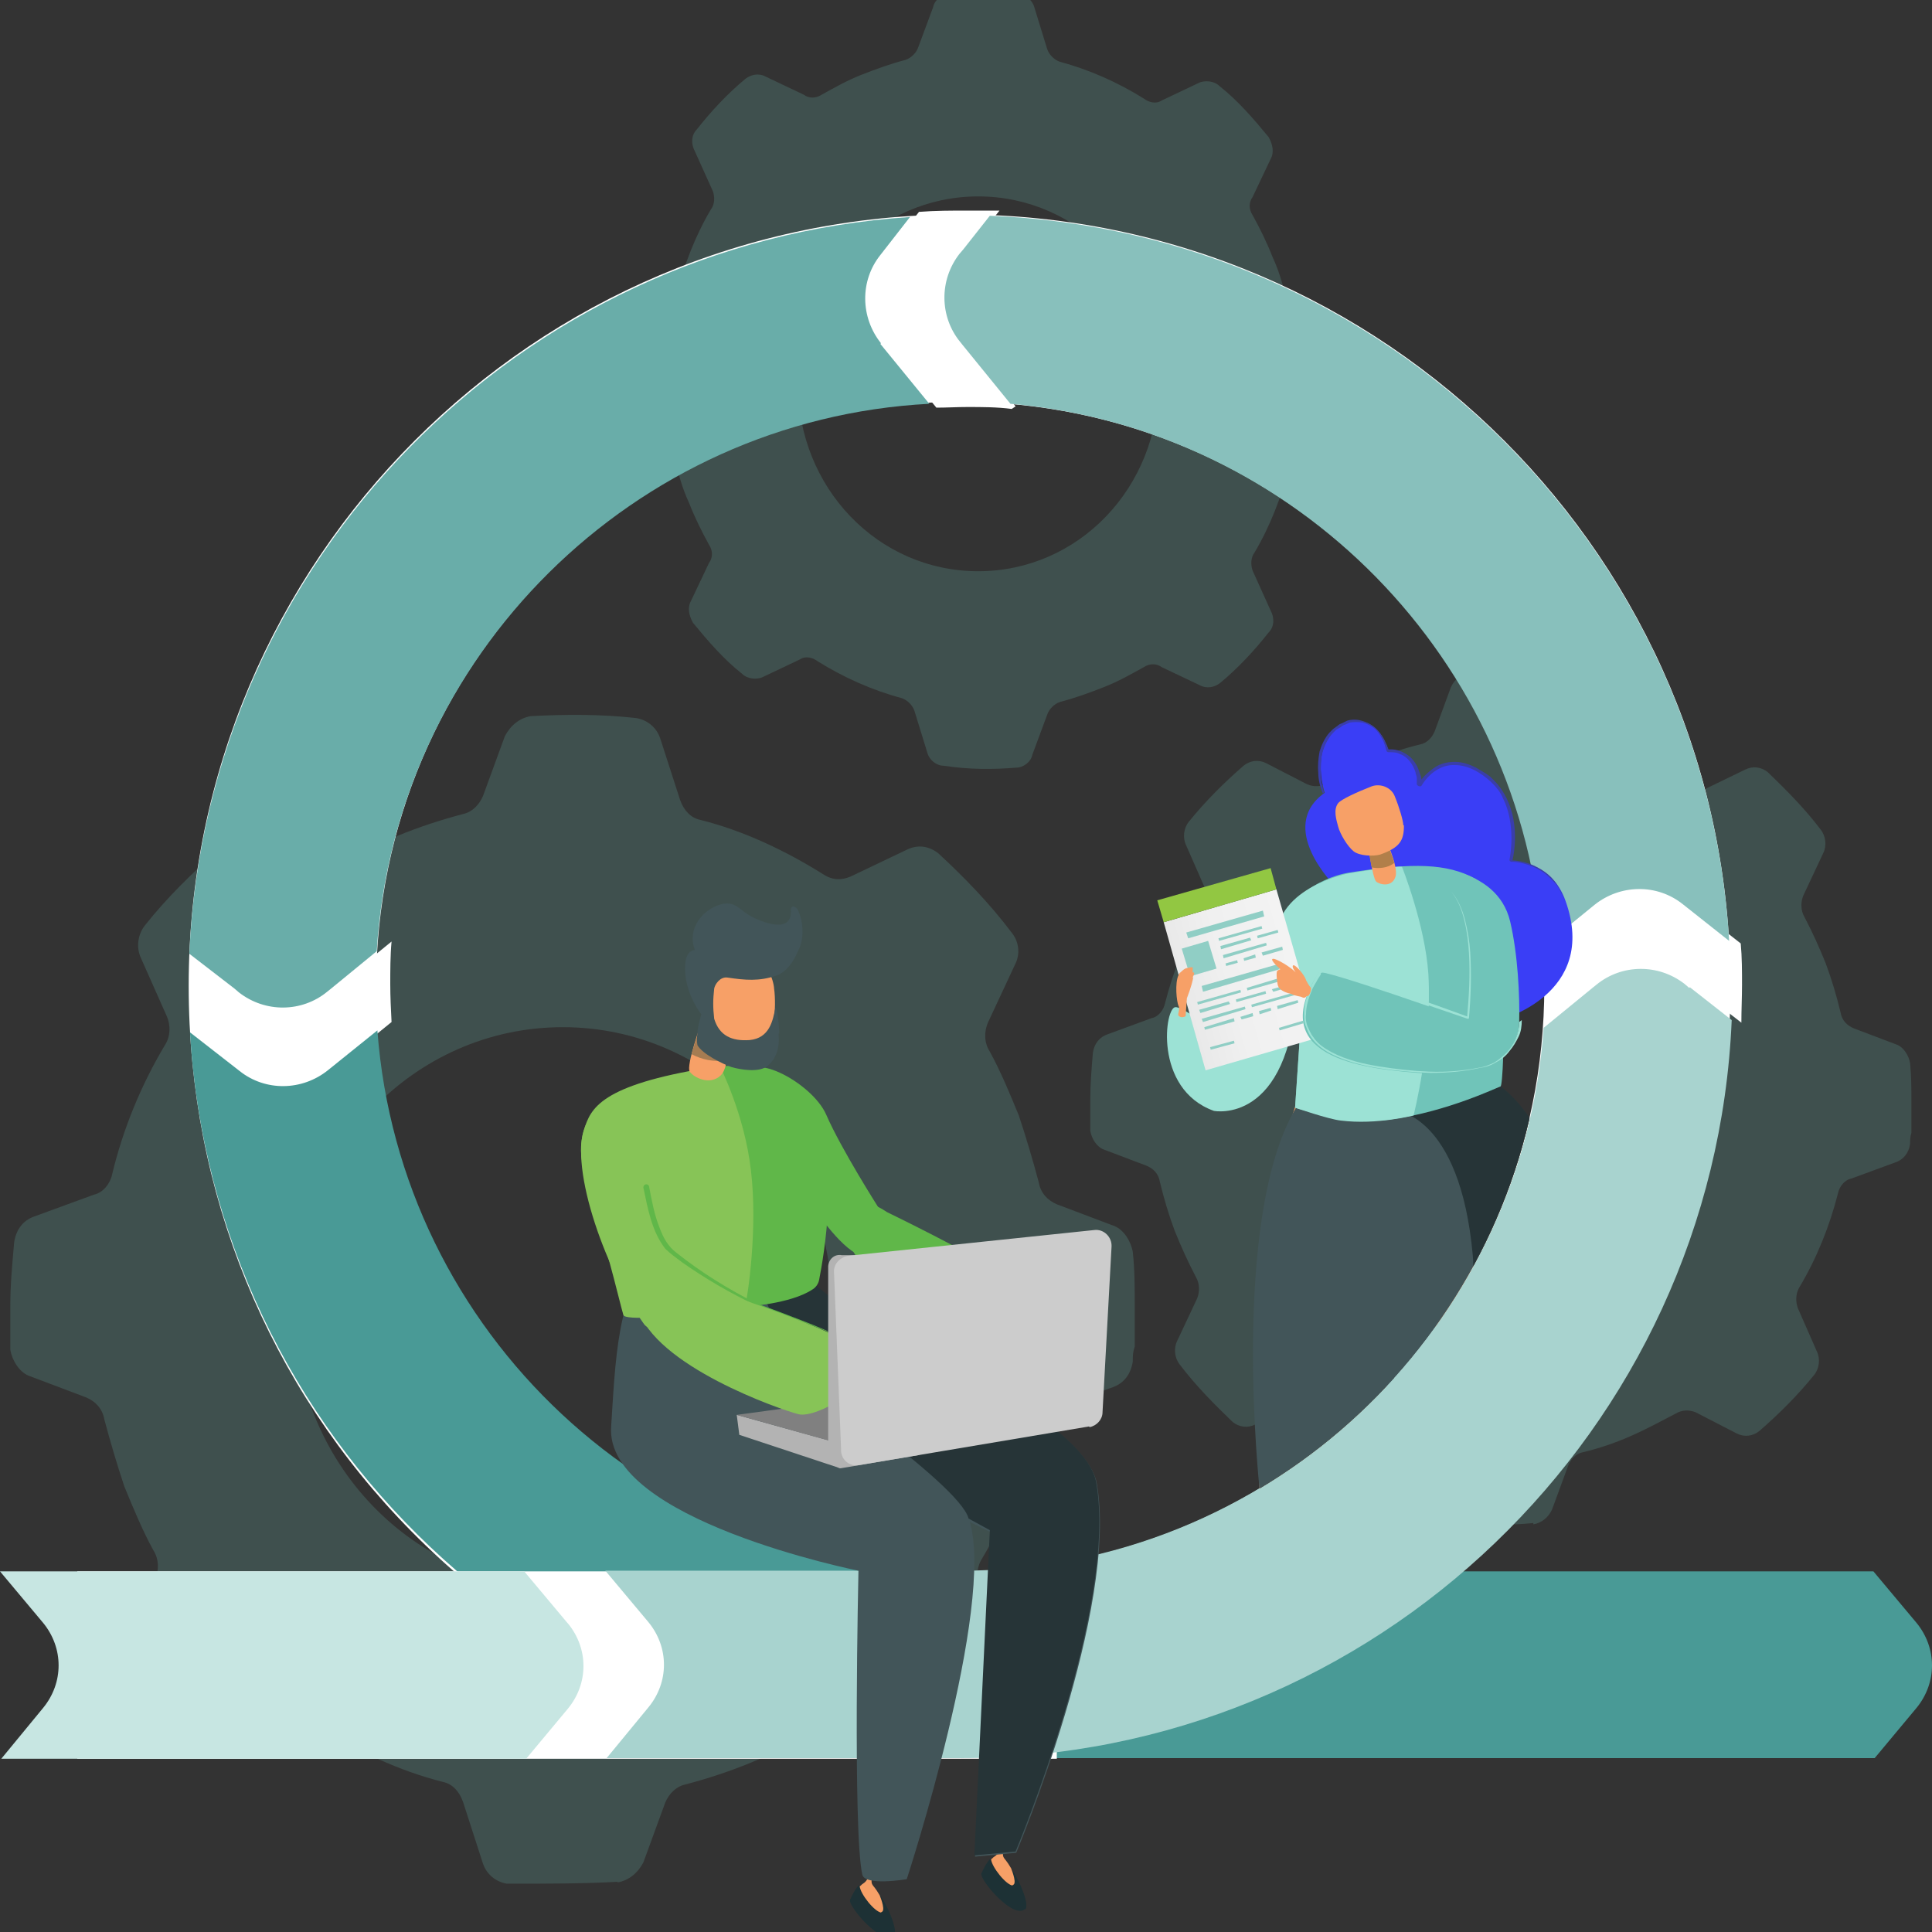
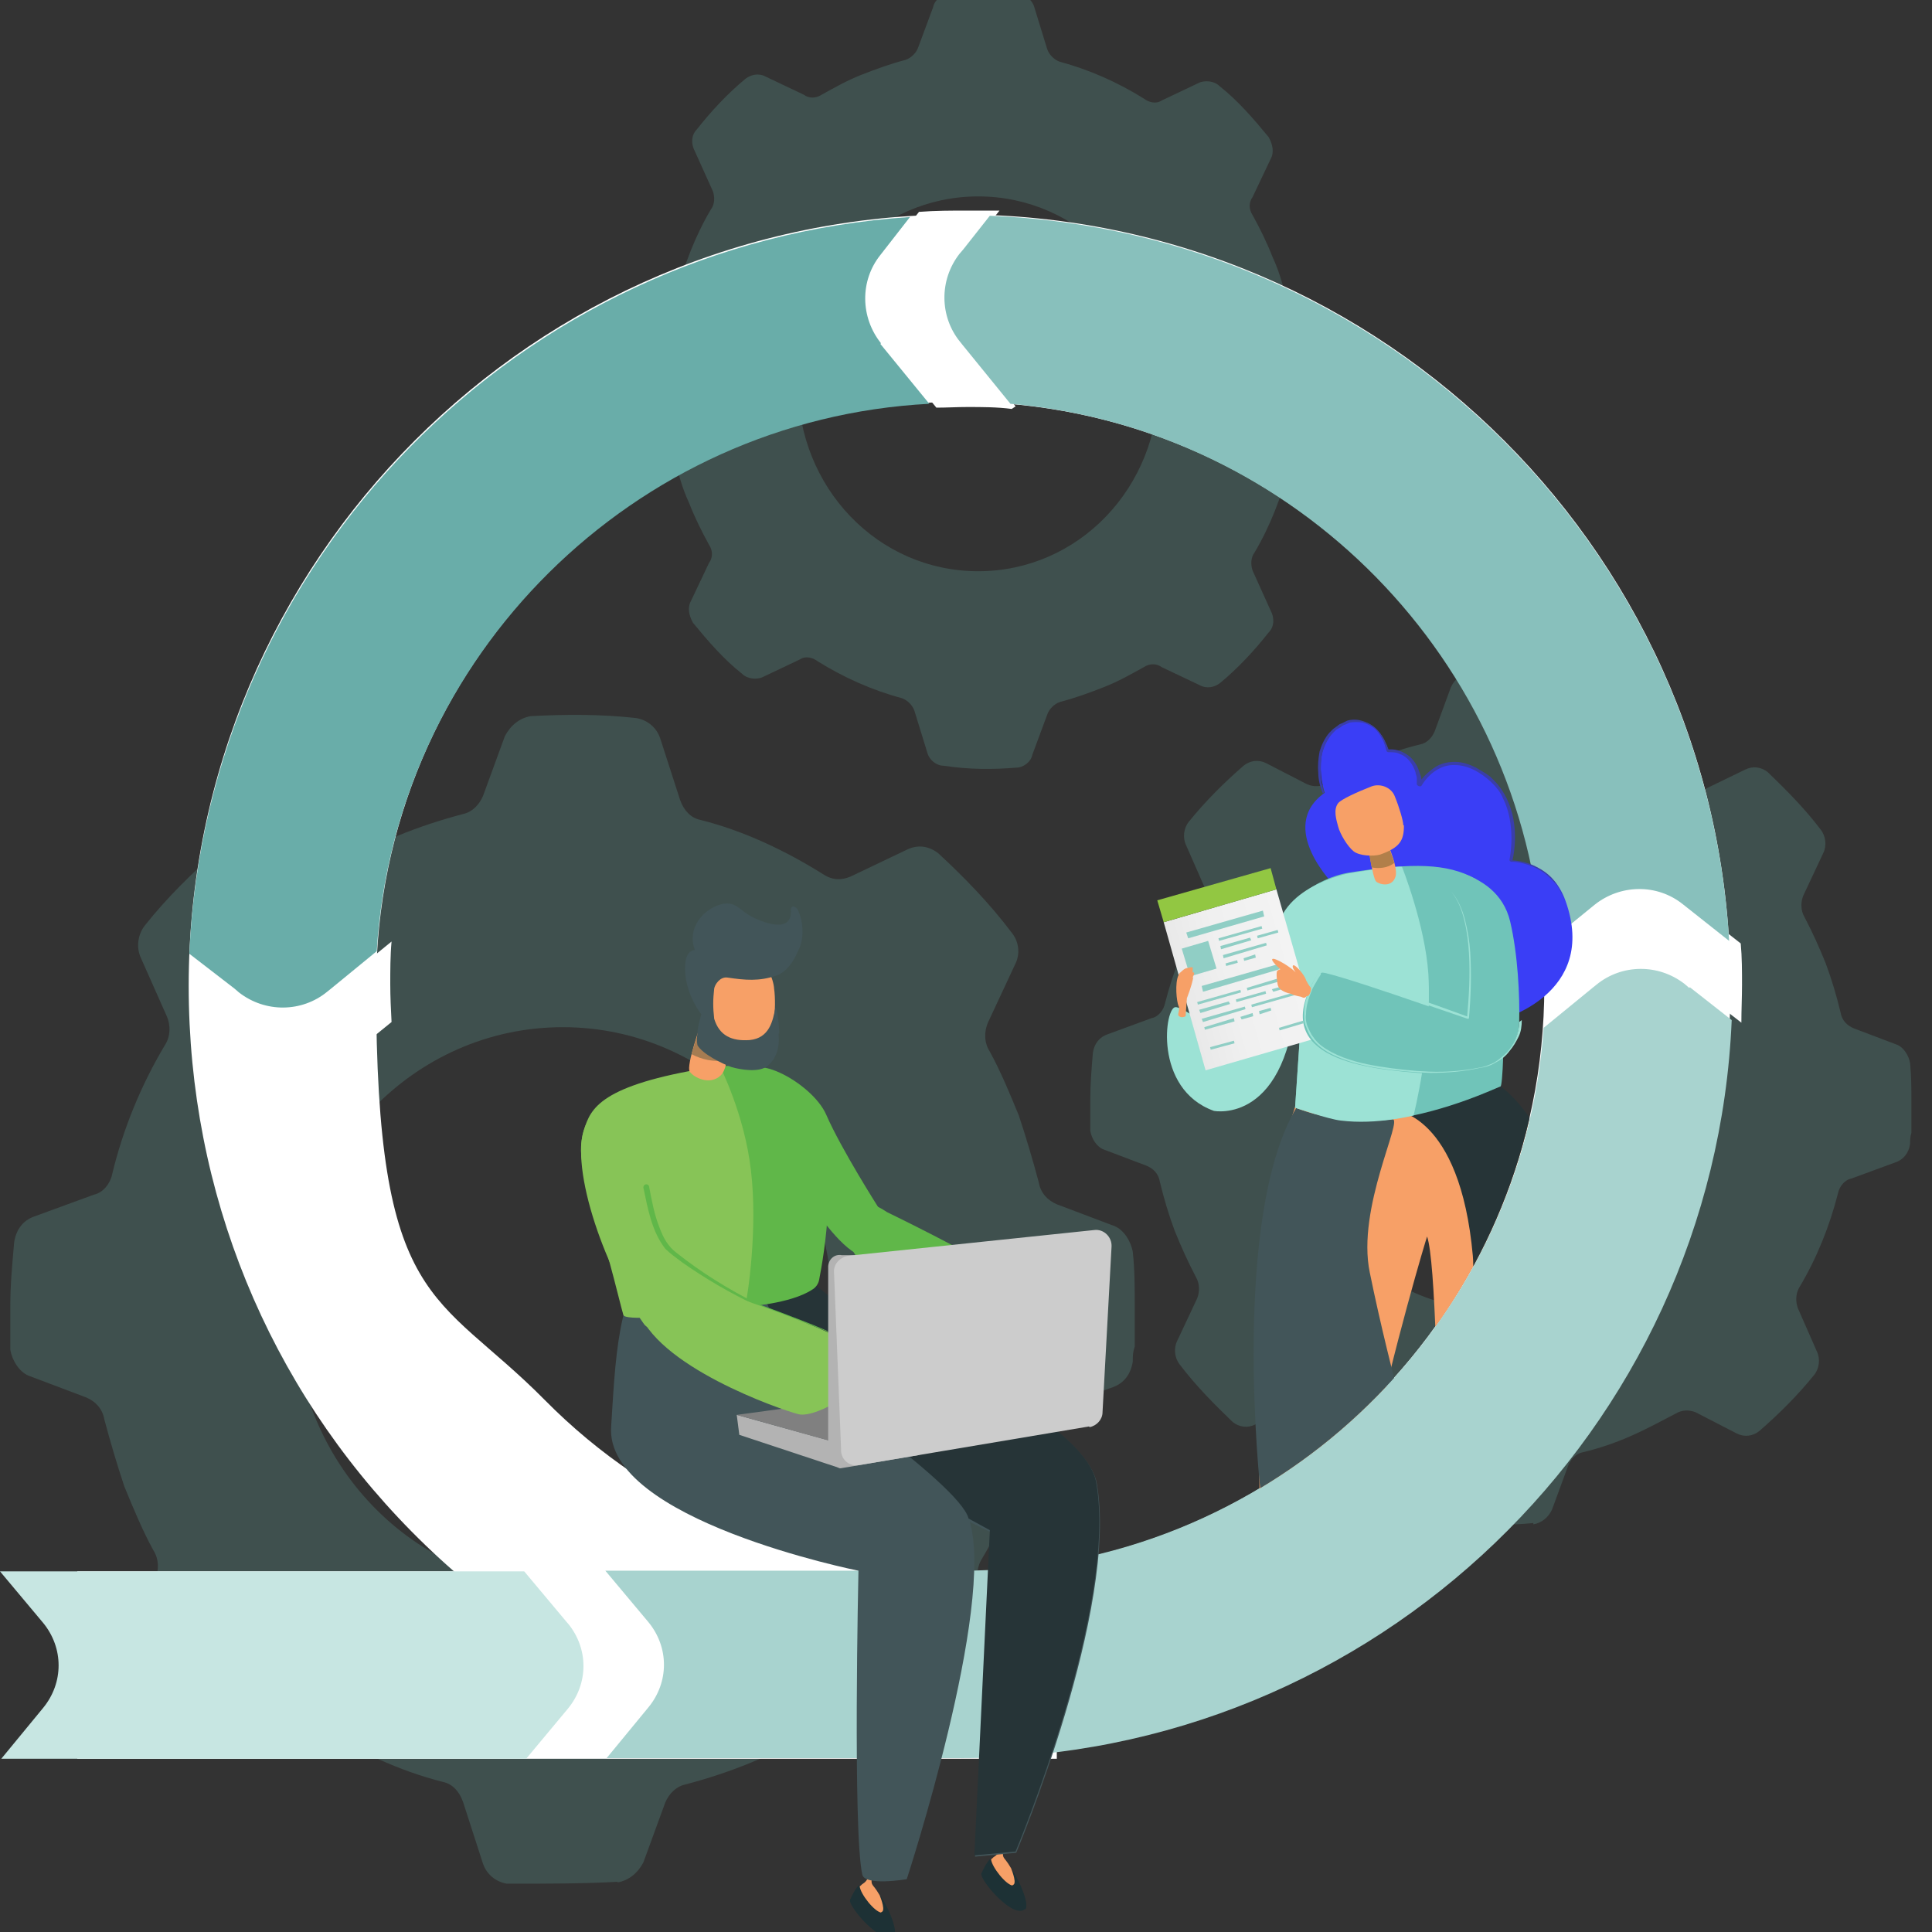
<svg xmlns="http://www.w3.org/2000/svg" id="b" viewBox="0 0 300 300">
  <rect x="0" y="0" width="300" height="300" fill="#333333" stroke="none" />
  <defs>
    <style>.cls-1{fill:none;}.cls-2{clip-path:url(#clippath);}.cls-3{fill:#f7a067;}.cls-4{fill:#69ada9;}.cls-5{fill:#fff;}.cls-6{fill:#90cec5;}.cls-7{fill:#92c742;}.cls-8{fill:#9ce2d5;}.cls-9{fill:#b3b3b3;}.cls-10{fill:#a67c52;}.cls-11{fill:#b17f4a;}.cls-12{fill:#a8d3cf;}.cls-13{fill:#ccc;}.cls-14{fill:#c7e6e2;}.cls-15{fill:#1d3135;}.cls-16{fill:#425559;}.cls-17{fill:#70c4b9;}.cls-18{fill:#88c0bc;}.cls-19{fill:#87c457;}.cls-20{fill:gray;}.cls-21{fill:#499a96;}.cls-22{fill:#263437;}.cls-23{fill:#3a3eab;}.cls-24{fill:#3a3ef6;}.cls-25{fill:#60b749;}.cls-26{opacity:.2;}.cls-27{fill:url(#Dégradé_sans_nom);}</style>
    <clipPath id="clippath">
      <path class="cls-1" d="m250.1,145.4c0,5.1-10.7,17.9-11.5,22.7-7.1,43-44.4,75.8-89.4,75.8s-90.6-40.6-90.6-90.6,40.6-90.6,90.6-90.6,63.7,18.7,79.2,46.5c7.3,13.1,21.8,20.2,21.8,36.3h0Z" />
    </clipPath>
    <linearGradient id="Dégradé_sans_nom" x1="137.9" y1="149.6" x2="156.2" y2="149.6" gradientTransform="translate(92 336.1) rotate(-15.8) scale(1 -1)" gradientUnits="userSpaceOnUse">
      <stop offset="0" stop-color="#e6e6e5" />
      <stop offset="0" stop-color="#e9e9e9" />
      <stop offset=".4" stop-color="#f0f0f0" />
      <stop offset="1" stop-color="#f3f3f3" />
    </linearGradient>
  </defs>
  <g class="cls-26">
    <path class="cls-17" d="m157.8,119.2c1.1,0,2.3-.9,2.5-2l2.3-6.2c.3-.9,1.1-1.7,2-2,2.3-.6,4.5-1.4,6.8-2.3,2.3-.9,4.2-2,6.2-3.1.9-.6,2-.6,2.8,0l5.9,2.8c1.1.6,2.3.3,3.1-.3,2.8-2.3,5.4-5.1,7.6-7.9.9-.9.9-2.3.3-3.4l-2.8-6.2c-.3-.9-.3-2,.3-2.8,2.5-4.2,4.2-8.8,5.4-13.3.3-1.1.9-1.7,2-2.3l6.2-2.3c1.1-.3,2-1.4,2-2.5v-3.1h0v-2.8h0c0-1.7,0-3.7-.3-5.4,0-1.1-.9-2.3-2-2.5l-6.2-2.3c-.9-.3-1.7-1.1-2-2.3-.6-2.3-1.1-4.5-2.3-7.1-.9-2.3-2-4.5-3.1-6.5-.6-.9-.6-2,0-2.8l2.8-5.9c.6-1.1.3-2.3-.3-3.4-2.3-2.8-4.8-5.7-7.6-7.9-.9-.9-2.3-.9-3.1-.6l-5.9,2.8c-.9.6-2,.3-2.8-.3-4-2.5-8.5-4.5-13-5.7-.9-.3-1.7-1.1-2-2l-2-6.5c-.3-1.1-1.4-2-2.5-2-3.7-.3-7.3-.6-10.7,0-1.1,0-2.3.9-2.5,2l-2.3,6.2c-.3.9-1.1,1.7-2,2-2.3.6-4.5,1.4-6.8,2.3-2.3.9-4.2,2-6.2,3.1-.9.6-2,.6-2.8,0l-5.9-2.8c-1.1-.6-2.3-.3-3.1.3-2.8,2.3-5.4,5.1-7.6,7.9-.9.9-.9,2.3-.3,3.4l2.8,6.2c.3.9.3,2-.3,2.8-2.5,4.2-4.2,8.8-5.4,13.3-.3,1.1-.9,1.7-2,2.3l-6.2,2.3c-1.1.3-2,1.4-2,2.5-.3,2.3-.3,4.5-.3,6.8h0v4.2c0,1.1.9,2.3,2,2.5l6.2,2.3c.9.3,1.7,1.1,2,2.3.6,2.3,1.1,4.5,2.3,7.1.9,2.3,2,4.5,3.1,6.5.6.9.6,2,0,2.8l-2.8,5.9c-.6,1.1-.3,2.3.3,3.4,2.3,2.8,4.8,5.7,7.6,7.9.9.9,2.3.9,3.1.6l5.9-2.8c.9-.6,2-.3,2.8.3,4,2.5,8.5,4.5,13,5.7.9.3,1.7,1.1,2,2l2,6.5c.3,1.1,1.4,2,2.5,2,4,.6,7.6.6,11.3.3h0Zm-33.9-59.6c0-16.1,12.4-29.1,28-29.1s28,13,28,29.1-12.4,29.1-28,29.1-28-13-28-29.1Z" />
    <path class="cls-17" d="m238.1,236.7c1.2-.2,2.3-1,2.9-2.3l2.5-6.8c.4-1,1.2-1.9,2.3-2.1,2.5-.6,4.9-1.4,7.4-2.5s4.7-2.3,7-3.5c1-.6,2.1-.6,3.1-.2l6.4,3.3c1.2.6,2.5.4,3.5-.4,3.1-2.7,6-5.6,8.5-8.7.8-1,1-2.5.4-3.7l-2.9-6.6c-.4-1-.4-2.3.2-3.3,2.7-4.5,4.7-9.5,6-14.6.2-1,1-2.1,2.1-2.3l6.8-2.5c1.2-.4,2.1-1.4,2.3-2.9,0-.6,0-1,.2-1.7v-1.7h0v-3.1h0c0-2.1,0-3.9-.2-6-.2-1.2-1-2.5-2.1-2.9l-6.6-2.5c-1-.4-1.9-1.2-2.1-2.5-.6-2.5-1.4-5.2-2.3-7.6-1-2.5-2.1-4.9-3.3-7.2-.6-1-.6-2.3-.2-3.3l3.1-6.6c.6-1.2.4-2.7-.4-3.7-2.5-3.3-5.4-6.2-8.2-8.9-1-.8-2.3-1-3.5-.4l-6.4,3.1c-1,.4-2.1.4-3.1-.2-4.3-2.7-9.1-4.9-14-6.2-1-.2-1.9-1-2.3-2.3l-2.3-7c-.4-1.2-1.4-2.1-2.7-2.3-3.9-.4-7.8-.4-12-.2-1.2.2-2.3,1-2.9,2.3l-2.5,6.8c-.4,1-1.2,1.9-2.3,2.1-2.5.6-4.9,1.4-7.4,2.5s-4.7,2.3-7,3.5c-1,.6-2.1.6-3.1.2l-6.4-3.3c-1.2-.6-2.5-.4-3.5.4-3.1,2.7-6,5.6-8.5,8.7-.8,1-1,2.5-.4,3.7l2.9,6.6c.4,1,.4,2.3-.2,3.3-2.7,4.5-4.7,9.5-6,14.6-.2,1-1,2.1-2.1,2.3l-6.8,2.5c-1.2.4-2.1,1.4-2.3,2.9-.2,2.5-.4,4.7-.4,7.2h0v4.9c.2,1.2,1,2.5,2.1,2.9l6.6,2.5c1,.4,1.9,1.2,2.1,2.5.6,2.5,1.4,5.2,2.3,7.6,1,2.5,2.1,4.9,3.3,7.2.6,1,.6,2.3.2,3.3l-3.1,6.6c-.6,1.2-.4,2.7.4,3.7,2.5,3.3,5.4,6.2,8.2,8.9,1,.8,2.3,1,3.5.4l6.4-3.1c1-.4,2.1-.4,3.1.2,4.3,2.7,9.1,4.9,14,6.2,1,.2,1.9,1,2.3,2.3l2.3,7c.4,1.2,1.4,2.1,2.7,2.3,4.3.8,8.2.8,12.4.4Zm-36.9-65.1c0-17.5,13.6-31.7,30.5-31.7s30.5,14.2,30.5,31.7-13.6,31.7-30.5,31.7-30.5-14.2-30.5-31.7Z" />
    <path class="cls-17" d="m95.9,292.3c1.7-.3,3.1-1.4,4-3.1l3.4-9.3c.6-1.4,1.7-2.5,3.1-2.8,3.4-.9,6.8-2,10.2-3.4,3.4-1.4,6.5-3.1,9.6-4.8,1.4-.9,2.8-.9,4.2-.3l8.8,4.5c1.7.9,3.4.6,4.8-.6,4.2-3.7,8.2-7.6,11.6-11.9,1.1-1.4,1.4-3.4.6-5.1l-4-9c-.6-1.4-.6-3.1.3-4.5,3.7-6.2,6.5-13,8.2-20.1.3-1.4,1.4-2.8,2.8-3.1l9.3-3.4c1.7-.6,2.8-2,3.1-4,0-.9,0-1.4.3-2.3v-2.3h0v-4.2h0c0-2.8,0-5.4-.3-8.2-.3-1.7-1.4-3.4-2.8-4l-9-3.4c-1.4-.6-2.5-1.7-2.8-3.4-.9-3.4-2-7.1-3.1-10.4-1.4-3.4-2.8-6.8-4.5-9.9-.9-1.4-.9-3.1-.3-4.5l4.2-9c.9-1.7.6-3.7-.6-5.1-3.4-4.5-7.3-8.5-11.3-12.2-1.4-1.1-3.1-1.4-4.8-.6l-8.8,4.2c-1.4.6-2.8.6-4.2-.3-5.9-3.7-12.4-6.8-19.2-8.5-1.4-.3-2.5-1.4-3.1-3.1l-3.1-9.6c-.6-1.7-2-2.8-3.7-3.1-5.4-.6-10.7-.6-16.4-.3-1.7.3-3.1,1.4-4,3.1l-3.4,9.3c-.6,1.4-1.7,2.5-3.1,2.8-3.4.9-6.8,2-10.2,3.4s-6.5,3.1-9.6,4.8c-1.4.9-2.8.9-4.2.3l-9-3.7c-1.7-.9-3.4-.6-4.8.6-4.2,3.7-8.2,7.6-11.6,11.9-1.1,1.4-1.4,3.4-.6,5.1l4,9c.6,1.4.6,3.1-.3,4.5-3.7,6.2-6.5,13-8.2,20.1-.3,1.4-1.4,2.8-2.8,3.1l-9.3,3.4c-1.7.6-2.8,2-3.1,4-.3,3.4-.6,6.5-.6,9.9h0v6.8c.3,1.7,1.4,3.4,2.8,4l9,3.4c1.4.6,2.5,1.7,2.8,3.4.9,3.4,2,7.1,3.1,10.4,1.4,3.4,2.8,6.8,4.5,9.9.9,1.4.9,3.1.3,4.5l-4.2,9c-.9,1.7-.6,3.7.6,5.1,3.4,4.5,7.3,8.5,11.3,12.2,1.4,1.1,3.1,1.4,4.8.6l8.8-4.2c1.4-.6,2.8-.6,4.2.3,5.9,3.7,12.4,6.8,19.2,8.5,1.4.3,2.5,1.4,3.1,3.1l3.1,9.6c.6,1.7,2,2.8,3.7,3.1,6.5,0,11.9,0,17.2-.3h0Zm-50.3-89.3c0-24,18.6-43.5,41.8-43.5s41.8,19.5,41.8,43.5-18.6,43.5-41.8,43.5-41.8-19.5-41.8-43.5Z" />
  </g>
  <g>
    <path class="cls-5" d="m262,139.9c-4.1-3.2-9.8-3.1-13.7.1l-8.5,6.9c.1,2,.2,3.9.2,5.9s0,4.4-.2,6.6l8.1-6.6.5-.4c4-3.2,9.7-3.3,13.7-.1l.7.6,7.6,5.9c0-2,.1-3.9.1-5.9s0-4.3-.2-6.4l-8.4-6.6h0Z" />
    <path class="cls-5" d="m52.6,152.8l-.5.4c-4,3.2-9.7,3.3-13.7.1l-.7-.6-7.6-5.9c0,2-.1,3.9-.1,5.9s0,4.3.2,6.4l8.4,6.6c4.1,3.2,9.8,3.1,13.7-.1l8.5-6.9c-.1-2-.2-3.9-.2-5.9s0-4.4.2-6.6l-8.1,6.6h0Z" />
    <path class="cls-5" d="m149.8,53.3c-3.2-4-3.3-9.7-.1-13.7l.6-.7,4.9-6.2c-1.6,0-3.2,0-4.9,0-2.5,0-5.1,0-7.6.2l-5.4,6.9c-3.2,4.1-3.1,9.8.1,13.7l8,9.8c1.6,0,3.2-.1,4.8-.1,2.3,0,4.6,0,6.9.3l.6-.4-7.4-9.1-.4-.5h0Z" />
    <path class="cls-5" d="m94.4,243.4h-12.4l6.7,8.1c3.2,3.9,3.2,9.3,0,13.2l-6.7,8.2h12.4l6.7-8.2c3.2-3.9,3.2-9.3,0-13.2l-6.7-8h0Z" />
  </g>
  <g>
    <path class="cls-5" d="m149.1,273.1v-29.1c50,0,90.7-40.7,90.7-90.8s-40.7-90.8-90.7-90.8-90.7,40.7-90.7,90.8,9.3,47.1,26.2,64.2c16.9,17.1,39.5,26.5,63.6,26.5v29.1c-32,0-61.9-12.5-84.3-35.2-22.3-22.6-34.6-52.7-34.6-84.7,0-66.1,53.7-119.8,119.7-119.8s119.7,53.8,119.7,119.8-53.7,119.8-119.7,119.8h0Z" />
-     <path class="cls-21" d="m297.6,252l-6.7-8h-141.8c-47.8,0-87-37.1-90.5-84l-7.7,6.2c-4,3.2-9.7,3.3-13.7.1l-7.7-6c3.7,62.8,55.9,112.7,119.6,112.7h142l6.5-7.8c3.2-3.9,3.2-9.3,0-13.2h0Z" />
    <g>
      <path class="cls-4" d="m136.8,53.3c-3.2-4-3.3-9.7-.1-13.7l4.6-5.9c-60.7,4-109.2,53.3-111.9,114.4l7,5.4.7.6c4.1,3.2,9.8,3.1,13.7-.1l.5-.4,7.2-5.9c2.8-45.8,39.9-82.6,85.8-85l-7.6-9.3h0Z" />
      <path class="cls-18" d="m153.7,33.5l-4.1,5.2-.6.7c-3.2,4.1-3.1,9.8.1,13.7l.4.5,7.4,9.1h0c44.3,3.9,79.6,39.8,82.6,84.4l8.1-6.6c4-3.2,9.7-3.3,13.7-.1l7.2,5.7c-3.6-61.2-53.4-110.2-114.9-112.6h0Z" />
    </g>
    <rect class="cls-5" x="12" y="244" width="152.1" height="29.1" />
    <path class="cls-12" d="m262.3,153.4l-.7-.6c-4.1-3.2-9.8-3.1-13.7.1l-.5.4-7.7,6.3c-3.3,47-42.7,84.3-90.5,84.3h-55.2l6.7,8c3.2,3.9,3.2,9.3,0,13.2l-6.5,7.9h55c64.3,0,117-50.9,119.7-114.6l-6.5-5.1h0Z" />
    <path class="cls-14" d="m88.1,252l-6.7-8H0l6.7,8c3.2,3.9,3.2,9.3,0,13.2l-6.5,7.9h81.5l6.5-7.8c3.2-3.9,3.2-9.3,0-13.2h0Z" />
  </g>
  <g>
    <g>
      <path class="cls-15" d="m138.8,300.6c.8-.8-1.3-5.4-2.4-6.6.2.5.5,1.5-.3,1.5-1.1,0-2.6-1.5-2.7-2.8-.6.6-1.1,1.6-1.4,2.3-.4.9,5,7.3,6.8,5.5h0Z" />
      <path class="cls-3" d="m136.8,296.9c.8,0,0-2.1-.2-2.6-.7-1.2-1-1.4-1.1-1.6-.3-.4-.1-1-.1-1l-.6-.4s0,.7-.8,1.2c-.2.1-.3.3-.5.4.1,1.2,2.3,4,3.4,4.1h0Z" />
    </g>
    <g>
      <path class="cls-15" d="m159.2,296.5c.8-.8-1.3-5.4-2.4-6.6.2.5.5,1.6-.3,1.5-1.1,0-2.6-1.5-2.7-2.8-.6.6-1.1,1.6-1.4,2.3-.4.9,5,7.3,6.8,5.5h0Z" />
      <path class="cls-3" d="m157.2,292.7c.8,0,0-2.1-.2-2.6-.7-1.2-1-1.4-1.1-1.6-.3-.4-.1-1-.1-1l-.6-.4s0,.7-.8,1.2c-.2.1-.3.3-.5.4.1,1.2,2.3,4,3.4,4.1h0Z" />
    </g>
    <path class="cls-25" d="m115.5,168.1l4.4.7h0c0,.7,0,1.3.2,1.9.5,5.7,4.3,15.7,10.2,21.8,7.7,7.9,6.1-5,6.1-5,0,0-5.8-9.1-8.1-14.4-2.2-5.1-12.9-10.7-12.7-5h0Z" />
    <path class="cls-25" d="m131.2,190.2c.3,8.2,16.6,19.2,26.8,24,1,.5,2.2,0,2.8-.9.4-.7.8-1.5,1.4-2.7,3.3-6.8-2.5-9.9-6.6-12.8-4.1-2.9-17.9-9.6-17.9-9.6,0,0-6.6-4.7-6.4,2h0Z" />
    <g>
      <path class="cls-16" d="m101.8,196.3c-6,2.5-6.3,16.3-6.9,25.2-1.1,14.5,38.4,22.4,38.4,22.4,0,0-.9,40.5.6,47.2.4,1.8,6.9.7,6.9.7,0,0,13.9-42.5,9.7-55.8-2.5-8-26.2-12.6-26.2-12.6l29.5,14.5-2.4,50.4,6.4-.6s16-38.1,12.5-57.4c-1.9-10.4-36.4-24.9-36.4-24.9,0,0-8.1-6.2-9-7.3-4.4-.5-16.4-2.8-23.1-1.7h0Z" />
      <path class="cls-22" d="m153.7,237.7l-2.4,50.4,6.4-.6s16-38.1,12.5-57.4c-1.9-10.4-36.4-24.9-36.4-24.9,0,0-8.1-6.2-9-7.3-1.8-.2-4.8-.7-8.3-1.2,0,0,6,12.2,5.6,15.4,0,0,26.9,18.2,28.3,23.7l3.3,1.8Z" />
    </g>
    <path class="cls-19" d="m127.1,177.2c1.5,8.1,2,11.4-.2,21.9-.7,3.1-29.6,6.8-30.1,5.1-.2-.6-1.4-5.5-2.1-8-3.3-12.4-5.5-16.1-4-20.8,1-3.3,2.6-6.9,19.3-9.6,5.2-.8,8.7,1.3,10.7,1.7,3.2.7,5.8,6.3,6.4,9.7h0Z" />
    <polygon class="cls-9" points="114.4 219.7 114.8 222.8 130.5 228 142.9 225.9 129.9 224 114.4 219.7" />
    <polygon class="cls-20" points="170.6 218.2 130.5 224.2 114.4 219.7 169.8 212.2 170.6 218.2" />
    <path class="cls-25" d="m111.8,165.6s3.8,7.4,4.8,16.1c1.1,9.1-.5,19.6-.9,21.2,0,0,7.1-.4,10.5-2.7.5-.3.9-.9,1-1.5.7-3.5,3.1-17.6-.3-25.6-3.9-9.1-15-7.5-15-7.5h0Z" />
    <g>
      <path class="cls-19" d="m117.5,202.6c-2.1-.9-9.3-4.9-13.5-8.5-2.4-2.1-3.6-9.7-3.6-9.7,0,0-4.8-18.3-9.3-10-3.1,5.7,2.6,22.4,8.9,31.2,2.3,3.2,19.6-2,17.5-3h0Z" />
      <path class="cls-25" d="m100.8,184.3c.4,2.1.8,4.3,1.6,6.3.6,1.6,1.3,2.9,2.6,3.9,3.9,3.1,8.1,5.7,12.5,7.9,2.2.8,4.6,1.7,6.9,2.6,2.3.9,4.6,1.8,6.7,3-1.1-.6-2.2-1.1-3.3-1.5-3.4-1.4-6.9-2.6-10.4-3.8-4-1.9-7.8-4.1-11.5-6.7-.9-.7-1.8-1.3-2.6-2.1-2.1-2.7-2.7-6.2-3.4-9.5,0-.6.8-.7.9-.1h0Z" />
    </g>
    <path class="cls-19" d="m107.7,199.3s27.4,8.5,27.7,12.1c.3,3.6-8.6,8.9-11.4,8.2-2.8-.7-22.4-7.5-25-16.5-2.5-8.4,8.7-3.8,8.7-3.8h0Z" />
    <g>
      <path class="cls-9" d="m128.8,227.1l1.6.9,3.1-33.1h-2.8c-1.1-.2-2,.6-2.1,1.7v30.5c.1,0,.1,0,.1,0Z" />
      <path class="cls-13" d="m169.1,221.5l-35.7,6c-1.5.3-2.9-.9-2.8-2.5l-1.1-27.6c0-1.2,1-2.2,2.2-2.4l38.2-4c1.5-.2,2.8,1.1,2.7,2.6l-1.4,25.7c0,1.1-.9,2.1-2,2.3h0Z" />
    </g>
    <g>
      <path class="cls-3" d="m108.9,158.8s-2.4,6.7-1.8,7.6c.6.9,3.1,2.2,4.8.6,1.7-1.6,1-7.8,1-7.8l-4-.5Z" />
      <path class="cls-10" d="m107.4,163.7c1.5.8,3.5,1.3,5.5.9.2-1.3.2-2.7.2-3.8l-4-2.5c-.3,1-1.4,4.2-1.7,5.3h0Z" />
    </g>
    <path class="cls-3" d="m120.1,158.2c.3-.8.3-3.4.1-4.7,0-.5-.4-2.1-.8-2.4-2.3-1.6-7.3.5-8.1,1.1-1.1.8-1,2.4-1,3.6,0,1.2,1.1,7.2,5,6.8,4.2-.4,4.2-2.1,4.8-4.5h0Z" />
    <path class="cls-16" d="m121,160.5c0-1.9-.5-4.5-.6-4-.4,2-.9,4.7-4,5-2.8.2-4.7-.7-5.5-3.3-.2-1.8-.2-2.9,0-4.7.1-.6.9-1.9,2.1-1.7,2.7.4,4.9.6,7.5-.3,1.6-.5,2.8-2.3,3.4-3.8.9-1.6,1-4.2,0-6.4-.3-.6-1.1-.8-1.1,0,.3,4.2-5.5,1.5-6.8.6-.8-.5-1.4-1.2-2.3-1.5-1.1-.3-2.3.1-3.3.7-2.2,1.3-3.5,3.9-2.5,6.4-.8.1-1.4.7-1.5,2.3-.2,2.6.9,5.6,2.5,7.7-.2.8-.6,2-.6,2.9-.1.7-.1,1.4,0,1.9.8,1.4,3.9,2.9,5.3,3.4,1.4.4,4.3.9,5.6-.2,1.3-1.1,1.9-2.7,1.7-5h0Z" />
  </g>
  <g class="cls-2">
    <g>
      <path class="cls-3" d="m240.1,178.5c-4-8-11.6-13.5-13.2-14.2-4.7.2-21.4,2.9-23.3,3-1.6.8-3,5.9-5.6,14.9-6.3,21.7.8,111.2.8,111.2h1.7c0-.1,6.3-39,12.2-66.7,3.7-17.6,8.8-34.5,8.9-34.7,2.6,7.7,1.6,86.1,4.2,99.8.4,2.3,1,2.2,1.2.3,1.3-13.3,23.3-93.2,13.1-113.6h0Z" />
-       <path class="cls-16" d="m201.2,172s12,3.2,31.8-3.2c0,0,11.7,7.7,9.8,30.1-1.9,22.4-2.3,25.8-2.3,25.8,0,0-39.7,10.4-44.9,6.7,0,0-4.6-42.1,5.6-59.3Z" />
      <path class="cls-16" d="m201.2,172s5.8,2.7,15,1.8c1.8-.2-5.6,13.8-3.5,23.8,3.3,16.2,8,31.7,8,31.7,0,0-20.6,4.7-25,2,0,0-4.6-42.1,5.6-59.3h0Z" />
      <path class="cls-22" d="m242.8,198.8c1.9-22.4-9.8-30.1-9.8-30.1-6.4,2.1-11.9,3.2-16.5,3.7,0,0,10.2.4,12.2,22.6.7,7.7-4.2,33.4-4.2,33.4l16.1-3.8,2.3-25.8Z" />
      <path class="cls-24" d="m207.3,137.6s-9.2-9.1-1.6-14.5c0,0-2.9-8.5,3.8-11.1,0,0,4.4-1.2,6.1,4.6,0,0,4.5-.7,5,5.3,0,0,3.3-6.2,9.9-1.7,6.5,4.4,4.2,13.5,4.2,13.5,0,0,6.2-.1,8.4,6.2,5.2,14.6-10.3,18.5-10.3,18.5l-25.5-20.8h0Z" />
      <path class="cls-17" d="m198.3,145.7l3.6,14.4-.8,11.9s8.2,2.8,15,1.8c8.7-1.2,16.5-5,16.9-5.1.6,0,1.6-29.3-4-32.3-4.3-2.3-9.5-2.5-19.5-.9-5.1.8-11.3,5.2-11.3,10.2h0Z" />
      <path class="cls-23" d="m205.6,123.1c-.3-1-.5-2.1-.5-3.2,0-1.1,0-2.2.3-3.2.3-1,.8-2,1.5-2.8l.6-.6.7-.4c.2-.2.4-.3.7-.4l.7-.3h0c.6-.1,1.3-.1,2,0,.7.2,1.3.5,1.8.9.5.4.9,1,1.2,1.6.2.3.3.6.4.9l.3,1c0,.1.2.2.3.2.6,0,1.3,0,1.8.3.6.2,1.1.6,1.5,1.1.4.5.7,1.1.9,1.7,0,.3.2.6.2.9v1c.1.2.3.3.5.3.1,0,.2,0,.3-.2,1.1-1.8,3-3.2,5.1-3.1,2.1,0,4.1,1.2,5.6,2.6l.6.6c.2.2.3.4.5.6.3.4.6.9.8,1.4.5,1,.8,2,1,3,.4,2.1.4,4.3,0,6.5h0c0,.1,0,.2.2.3h0c.9,0,1.8.2,2.7.5.9.3,1.7.7,2.4,1.2.7.5,1.4,1.2,2,1.9.3.4.5.8.7,1.2.2.4.4.8.6,1.3-.3-.9-.7-1.7-1.2-2.5-.5-.8-1.2-1.5-1.9-2s-1.6-1-2.5-1.3-1.8-.5-2.8-.5l.2.3c.5-2.2.6-4.5.2-6.7-.4-2.2-1.4-4.4-3-6-.2-.2-.4-.4-.6-.6l-.7-.5c-.5-.3-1-.6-1.5-.9-1-.5-2.1-.9-3.3-.9-1.2,0-2.4.3-3.3,1-1,.7-1.8,1.5-2.4,2.5h.6c0,.1-.1-.9-.1-.9,0-.3-.2-.7-.3-1-.2-.7-.5-1.3-1-1.9-.5-.6-1.1-1-1.8-1.3-.7-.3-1.4-.4-2.2-.3l.3.2-.4-1c-.2-.3-.3-.7-.5-1-.4-.6-.8-1.2-1.4-1.7-.6-.5-1.3-.8-2-1-.7-.2-1.5-.2-2.2,0h0l-.8.4c-.3.1-.5.2-.7.4l-.7.5-.6.6c-.7.8-1.2,1.9-1.5,2.9-.2,1.1-.3,2.2-.2,3.3,0,1.1.3,2.2.7,3.2h0Z" />
      <path class="cls-8" d="m198.3,145.7l3.6,14.4-.8,11.9s5.2,1.8,7.1,2c5.6.7,11.3-.8,11.3-.8,0,0,2.9-11.3,2.3-21.9-.5-7.7-4.1-16.7-4.1-16.7-1-.2-8.2,1-8.2,1,0,0-11.3,2.1-11.3,10.2h0Z" />
      <path class="cls-8" d="m182.6,156.4c-1.7-.4-3.6,12.7,5.9,16.1,0,0,11.7,2.3,12.9-19.1l-8.4,11s-7.5-7.4-10.3-8c0,0,0,0,0,0h0Z" />
      <g>
        <g>
          <polygon class="cls-27" points="187.2 166.2 204.8 161.1 198.2 138.1 180.7 143.2 187.2 166.2" />
          <polygon class="cls-7" points="179.7 139.8 180.7 143.2 198.2 138.1 197.3 134.8 179.7 139.8" />
        </g>
        <g>
          <polygon class="cls-6" points="196.3 142.3 184.5 145.7 184.2 144.8 196.1 141.4 196.3 142.3" />
          <polygon class="cls-6" points="196 144.2 189.3 146.1 189.2 145.7 195.9 143.8 196 144.2" />
          <g>
            <polygon class="cls-6" points="194.3 146 189.6 147.4 189.5 146.9 194.1 145.6 194.3 146" />
            <polygon class="cls-6" points="198.5 144.8 195.3 145.7 195.2 145.3 198.4 144.4 198.5 144.8" />
          </g>
          <polygon class="cls-6" points="196.7 146.8 190 148.8 189.9 148.3 196.6 146.4 196.7 146.8" />
          <g>
            <polygon class="cls-6" points="192.2 149.5 190.4 150 190.3 149.6 192.1 149.1 192.2 149.5" />
            <polygon class="cls-6" points="195 148.7 193.2 149.2 193.1 148.8 194.9 148.2 195 148.7" />
-             <polygon class="cls-6" points="199.2 147.5 196.1 148.4 195.9 147.9 199.1 147 199.2 147.5" />
          </g>
          <polygon class="cls-6" points="198.7 150.5 186.8 154 186.6 153.1 198.5 149.7 198.7 150.5" />
          <g>
            <polygon class="cls-6" points="192.7 154.1 186 156 185.9 155.6 192.6 153.7 192.7 154.1" />
            <polygon class="cls-6" points="200.4 151.9 193.7 153.8 193.6 153.4 200.2 151.4 200.4 151.9" />
            <polygon class="cls-6" points="191 155.9 186.4 157.3 186.2 156.8 190.8 155.5 191 155.9" />
            <polygon class="cls-6" points="196.6 154.3 192 155.6 191.9 155.2 196.5 153.9 196.6 154.3" />
            <polygon class="cls-6" points="200.8 153.1 197.7 154 197.5 153.6 200.7 152.7 200.8 153.1" />
            <polygon class="cls-6" points="193.4 156.7 186.8 158.7 186.6 158.2 193.3 156.3 193.4 156.7" />
            <polygon class="cls-6" points="201.1 154.5 194.4 156.4 194.3 156 201 154.1 201.1 154.5" />
            <polygon class="cls-6" points="191.7 158.6 187.1 159.9 187 159.5 191.6 158.1 191.7 158.6" />
            <polygon class="cls-6" points="194.6 157.8 192.8 158.3 192.6 157.9 194.5 157.3 194.6 157.8" />
            <polygon class="cls-6" points="197.4 156.9 195.6 157.5 195.5 157 197.3 156.5 197.4 156.9" />
-             <polygon class="cls-6" points="201.6 155.7 198.4 156.7 198.3 156.2 201.5 155.3 201.6 155.7" />
          </g>
          <polygon class="cls-6" points="191.7 162 188 163 187.9 162.6 191.6 161.6 191.7 162" />
          <polygon class="cls-6" points="202.4 158.9 198.7 160 198.6 159.6 202.3 158.5 202.4 158.9" />
          <polygon class="cls-6" points="188.9 150.4 184.8 151.6 183.5 147.3 187.6 146.1 188.9 150.4" />
        </g>
      </g>
      <path class="cls-3" d="m185.1,151.9c.2-.3.4-.7.3-.9,0,0-.1,0-.2,0h0c0-.2,0-.7,0-.8-.2,0-.5,0-.7.1,0,0,0,0,0,0-.5,0-.9.4-1.2.7-.1,0-.2.2-.3.4,0,0,0,0,0,0h0c-.6,1.3-.3,4.1,0,4.8.3.5-.2,1.3,0,1.5.4.5,1.1.1,1.1.1l.2-2.8s.8-2,1-3.3h0Z" />
      <path class="cls-17" d="m220.6,134.6s11.8-.4,13.9,8.5c1.2,5.1,1.5,11.6,1.4,15.6,0,4.7-4.6,8.2-9.3,7.1h0s4.1-20.9-1.5-27.3c-2.7-3.1-4.5-4-4.5-4h0Z" />
      <path class="cls-17" d="m204.9,151c.4-.6,21.8,6.9,24,7.8,2.1.9,7.2,4.3,2.9,6.4-1.6.8-6.2,1.8-11.6,1.4-9.1-.7-23.8-2.6-15.4-15.6h0Z" />
      <g>
        <path class="cls-15" d="m235.9,297c0-1.7-3.4-2.5-5.6-3,.6.4,1.3.9.4,1.1-1.4.3-4.4-.1-5.3-1.1-.3.7-.5,1.7-.5,2.3s11,1.3,11,.6h0Z" />
        <path class="cls-3" d="m230.6,295.1c.9-.2,1.2-.9-.2-1.1-1.3-.2-2.3-.7-2.6-.8-.6-.3-.8-1.2-.8-1.2h-1.2s-.5,1.8-.6,2c.9.9,3.9,1.4,5.3,1.1h0Z" />
      </g>
      <g>
        <path class="cls-15" d="m190.7,297.3c0-1.7,3.3-2.4,5.4-2.9-.6.4-1.3.9-.4,1.1,1.3.3,4.2-.1,5.1-1,.3.7.4,1.6.4,2.2s-10.6,1.3-10.6.6h0Z" />
-         <path class="cls-3" d="m195.8,295.5c-.9-.2-1.2-.8.2-1.1,1.2-.2,2.2-.6,2.5-.7.6-.3.8-1.1.8-1.1h1.1s.5,1.7.6,1.9c-.9.9-3.8,1.4-5.1,1h0Z" />
+         <path class="cls-3" d="m195.8,295.5c-.9-.2-1.2-.8.2-1.1,1.2-.2,2.2-.6,2.5-.7.6-.3.8-1.1.8-1.1h1.1s.5,1.7.6,1.9c-.9.9-3.8,1.4-5.1,1Z" />
      </g>
      <g>
        <path class="cls-3" d="m212.3,130.3s.8,6.1,1.4,6.6c.6.5,2.5.9,3-.8.5-1.7-1.9-6.6-1.9-6.6l-2.5.7Z" />
        <path class="cls-11" d="m213,134.7c1.1.2,2.5.1,3.5-.7-.3-1.1-.8-2.2-1.1-3.1l-2.9.8c.1.9.3,2,.5,3h0Z" />
      </g>
      <path class="cls-3" d="m217.9,128.1c0-.6-.6-2.7-1.3-4.4-.5-1.4-2.2-2.1-3.6-1.6-2.3.9-4.7,2-5.2,2.6-.8,1-.3,2.6,0,3.7.3,1.1,1.4,3,2.4,3.8.9.7,3,.8,4.1.5,3.1-1.1,3.7-2.2,3.7-4.5h0Z" />
      <path class="cls-8" d="m235.9,158.7c0,.9-.2,1.7-.5,2.5-.3.8-.8,1.5-1.4,2.2-.6.6-1.3,1.2-2,1.6-.8.4-1.6.7-2.4.8h0c-2.5.5-5.1.7-7.7.6-2.6-.1-5.2-.4-7.7-.8-2.5-.4-5.1-1-7.4-2.2-1.1-.6-2.2-1.3-2.9-2.4-.4-.5-.6-1.1-.9-1.7-.2-.6-.3-1.2-.2-1.8,0-1.3.4-2.5.9-3.7.2-.6.6-1.1.9-1.7l.5-.8v-.2c.1,0,.2-.1.2-.1,0,0,0,0,0,0,0,0,0,0,0,0,0,0,.3,0,.4,0,2.5.6,5,1.4,7.4,2.2,4.9,1.6,9.9,3.3,14.8,5h0c0,0,.2,0,.2-.1,0,0,0,0,0,0,.3-3.4.4-6.8.2-10.2-.1-1.7-.4-3.4-.8-5-.4-1.6-1.1-3.3-2.2-4.5,1.1,1.3,1.7,2.9,2.1,4.6.4,1.6.6,3.3.7,5,.2,3.4,0,6.8-.3,10.1l.2-.2c-4.9-1.8-9.8-3.5-14.7-5.2-2.5-.8-4.9-1.7-7.5-2.2-.2,0-.3,0-.6,0,0,0,0,0-.2,0-.1,0,0,.1-.1.1h0c0,.1-.1.3-.1.3l-.5.8c-.3.6-.6,1.2-.9,1.8-.5,1.2-.9,2.5-.9,3.9,0,.7,0,1.4.3,2,.2.6.5,1.3.9,1.8.8,1.1,1.9,1.9,3.1,2.5,2.4,1.2,5,1.8,7.5,2.2,2.6.4,5.2.6,7.8.7,2.6,0,5.2-.2,7.8-.8h0c.9-.1,1.7-.4,2.5-.9.8-.4,1.5-1,2-1.7.6-.7,1-1.4,1.4-2.2s.5-1.7.5-2.6h0Z" />
      <path class="cls-3" d="m202.9,154.7c-.2.2-.4.3-.6.2-.6-.3-.8-.1-1.9-.6,0,0-1.8-.3-2-1.4,0,0-.3-1.6-.1-2.1,0-.1.5-.3.5-.3,0,0-1.6-1.4-1.2-1.6.4-.2,2.9,1.3,3.6,2.1,0,0-.7-.9-.4-1.1.3-.2,1.8,1.5,2,2.3,0,0,.4.8.7,1.1.2.2,0,.9-.3,1.3h0Z" />
    </g>
  </g>
</svg>